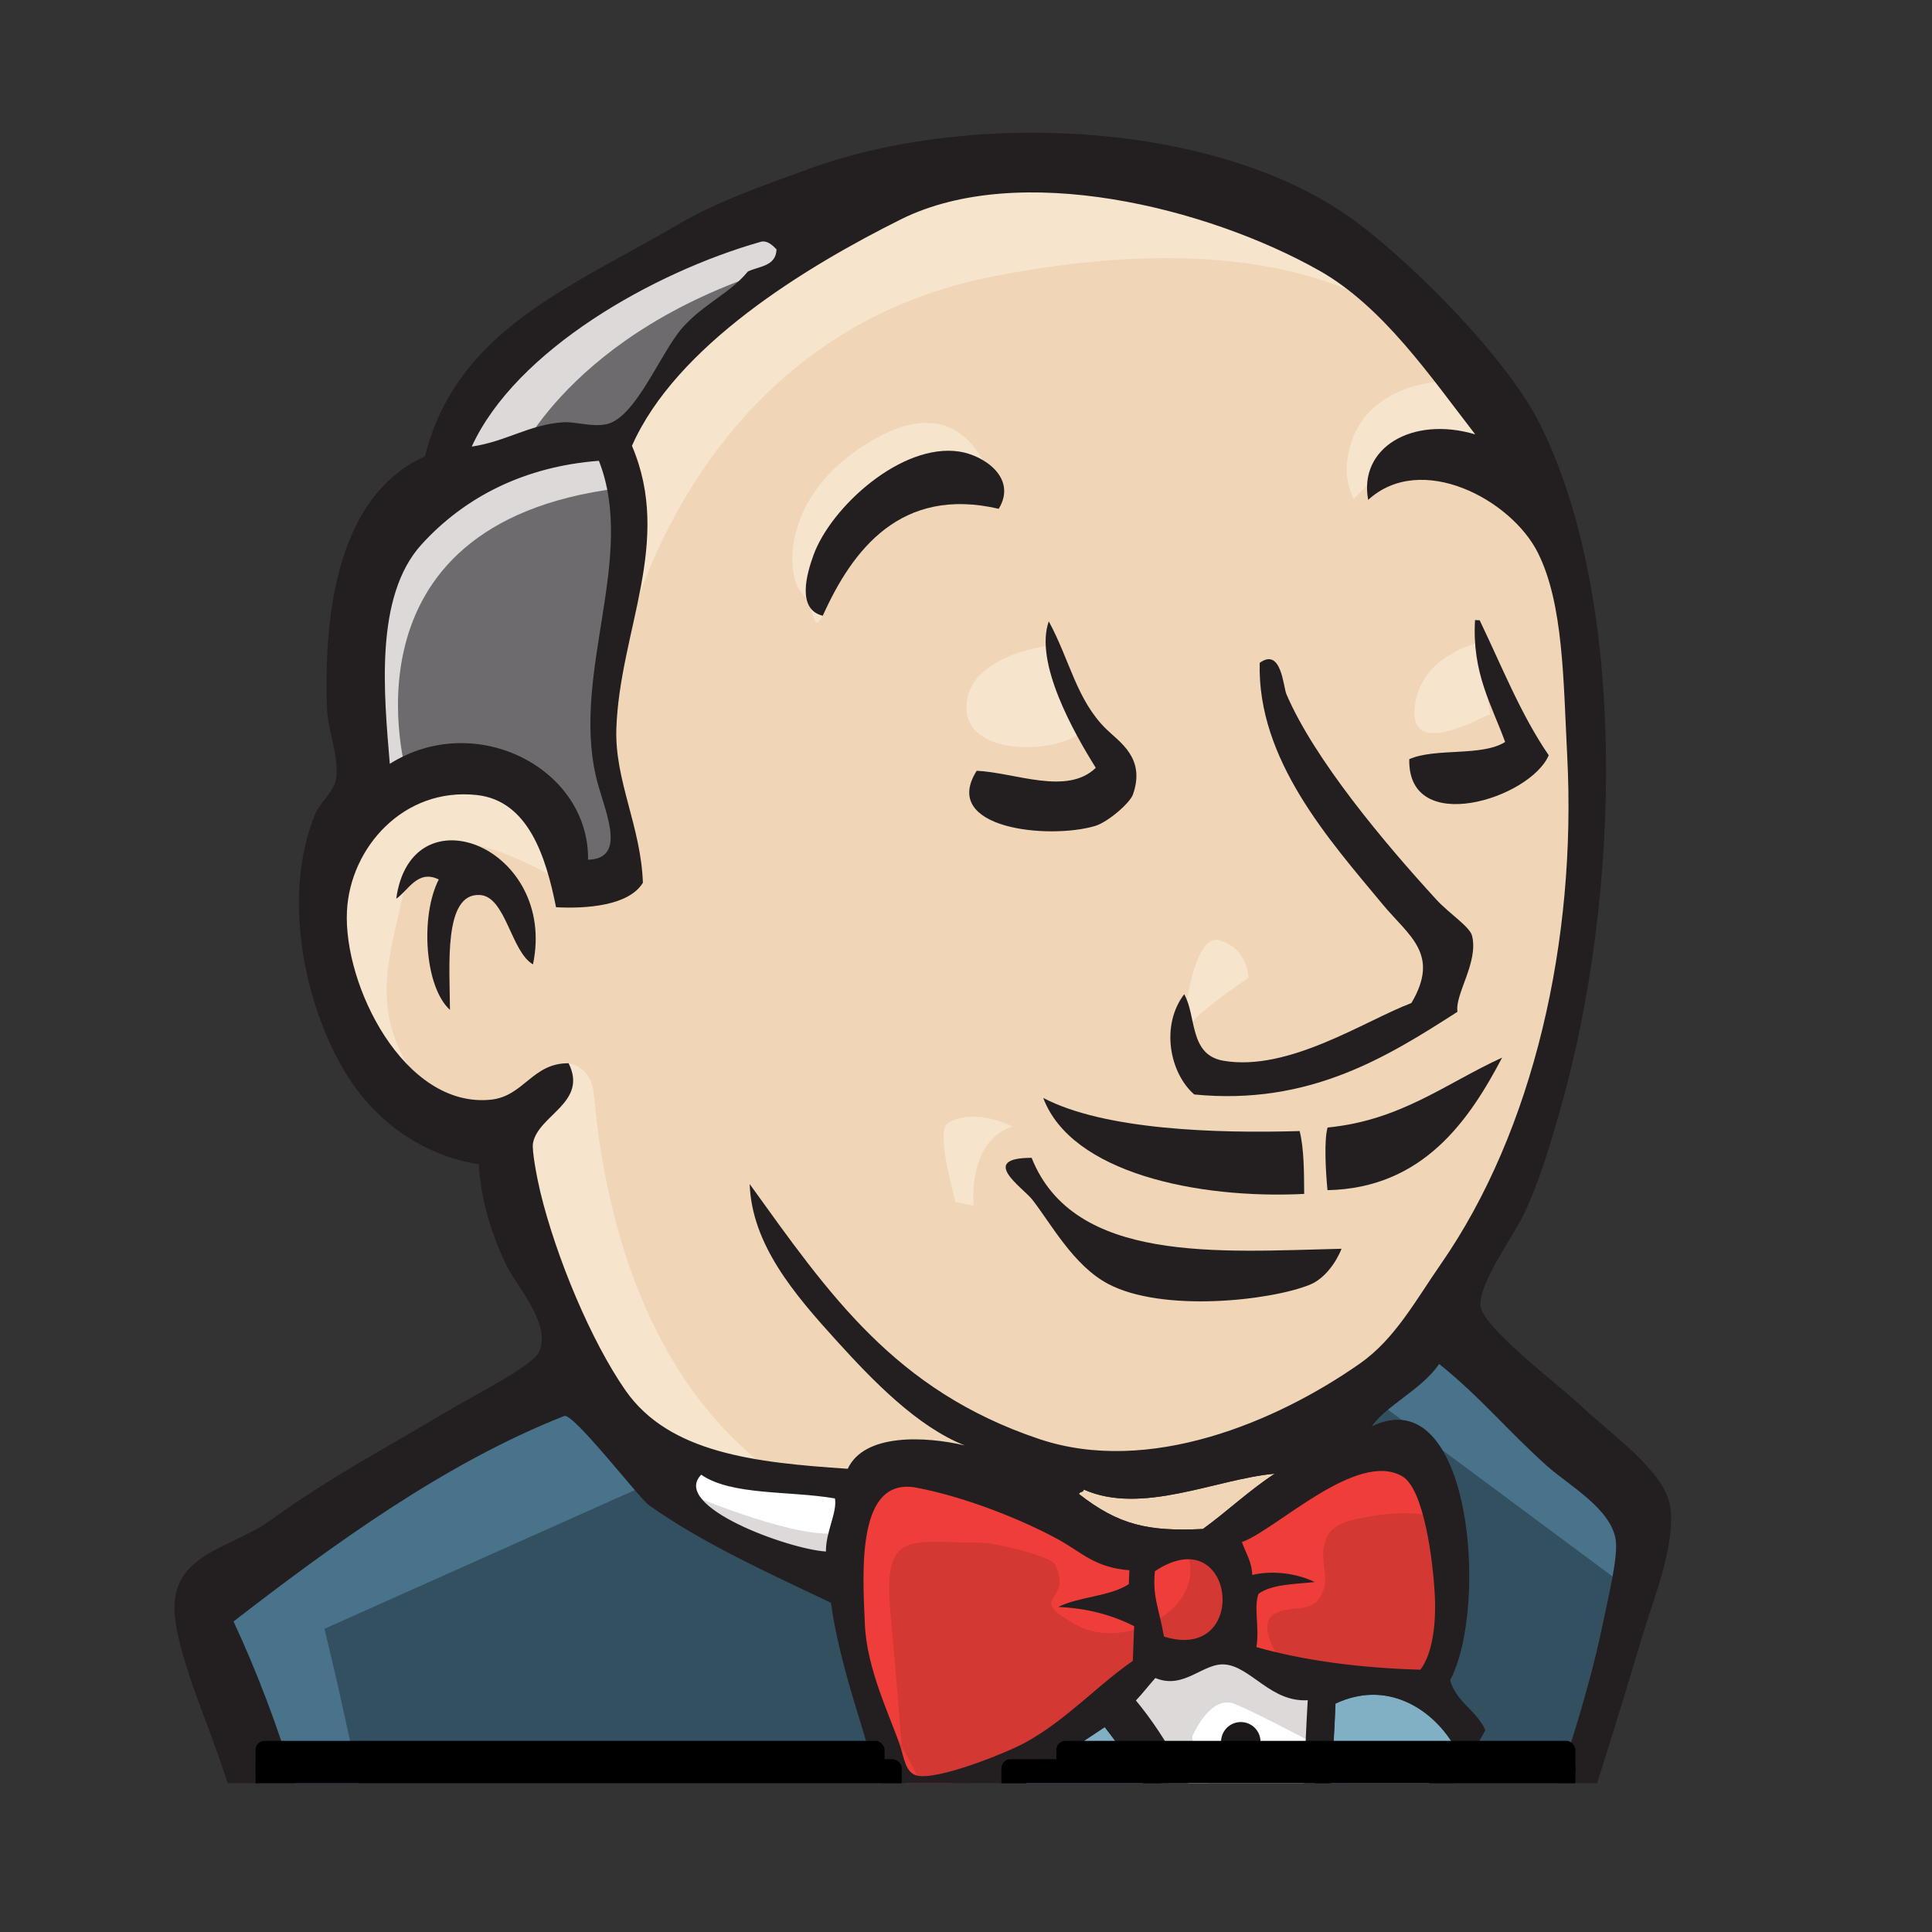
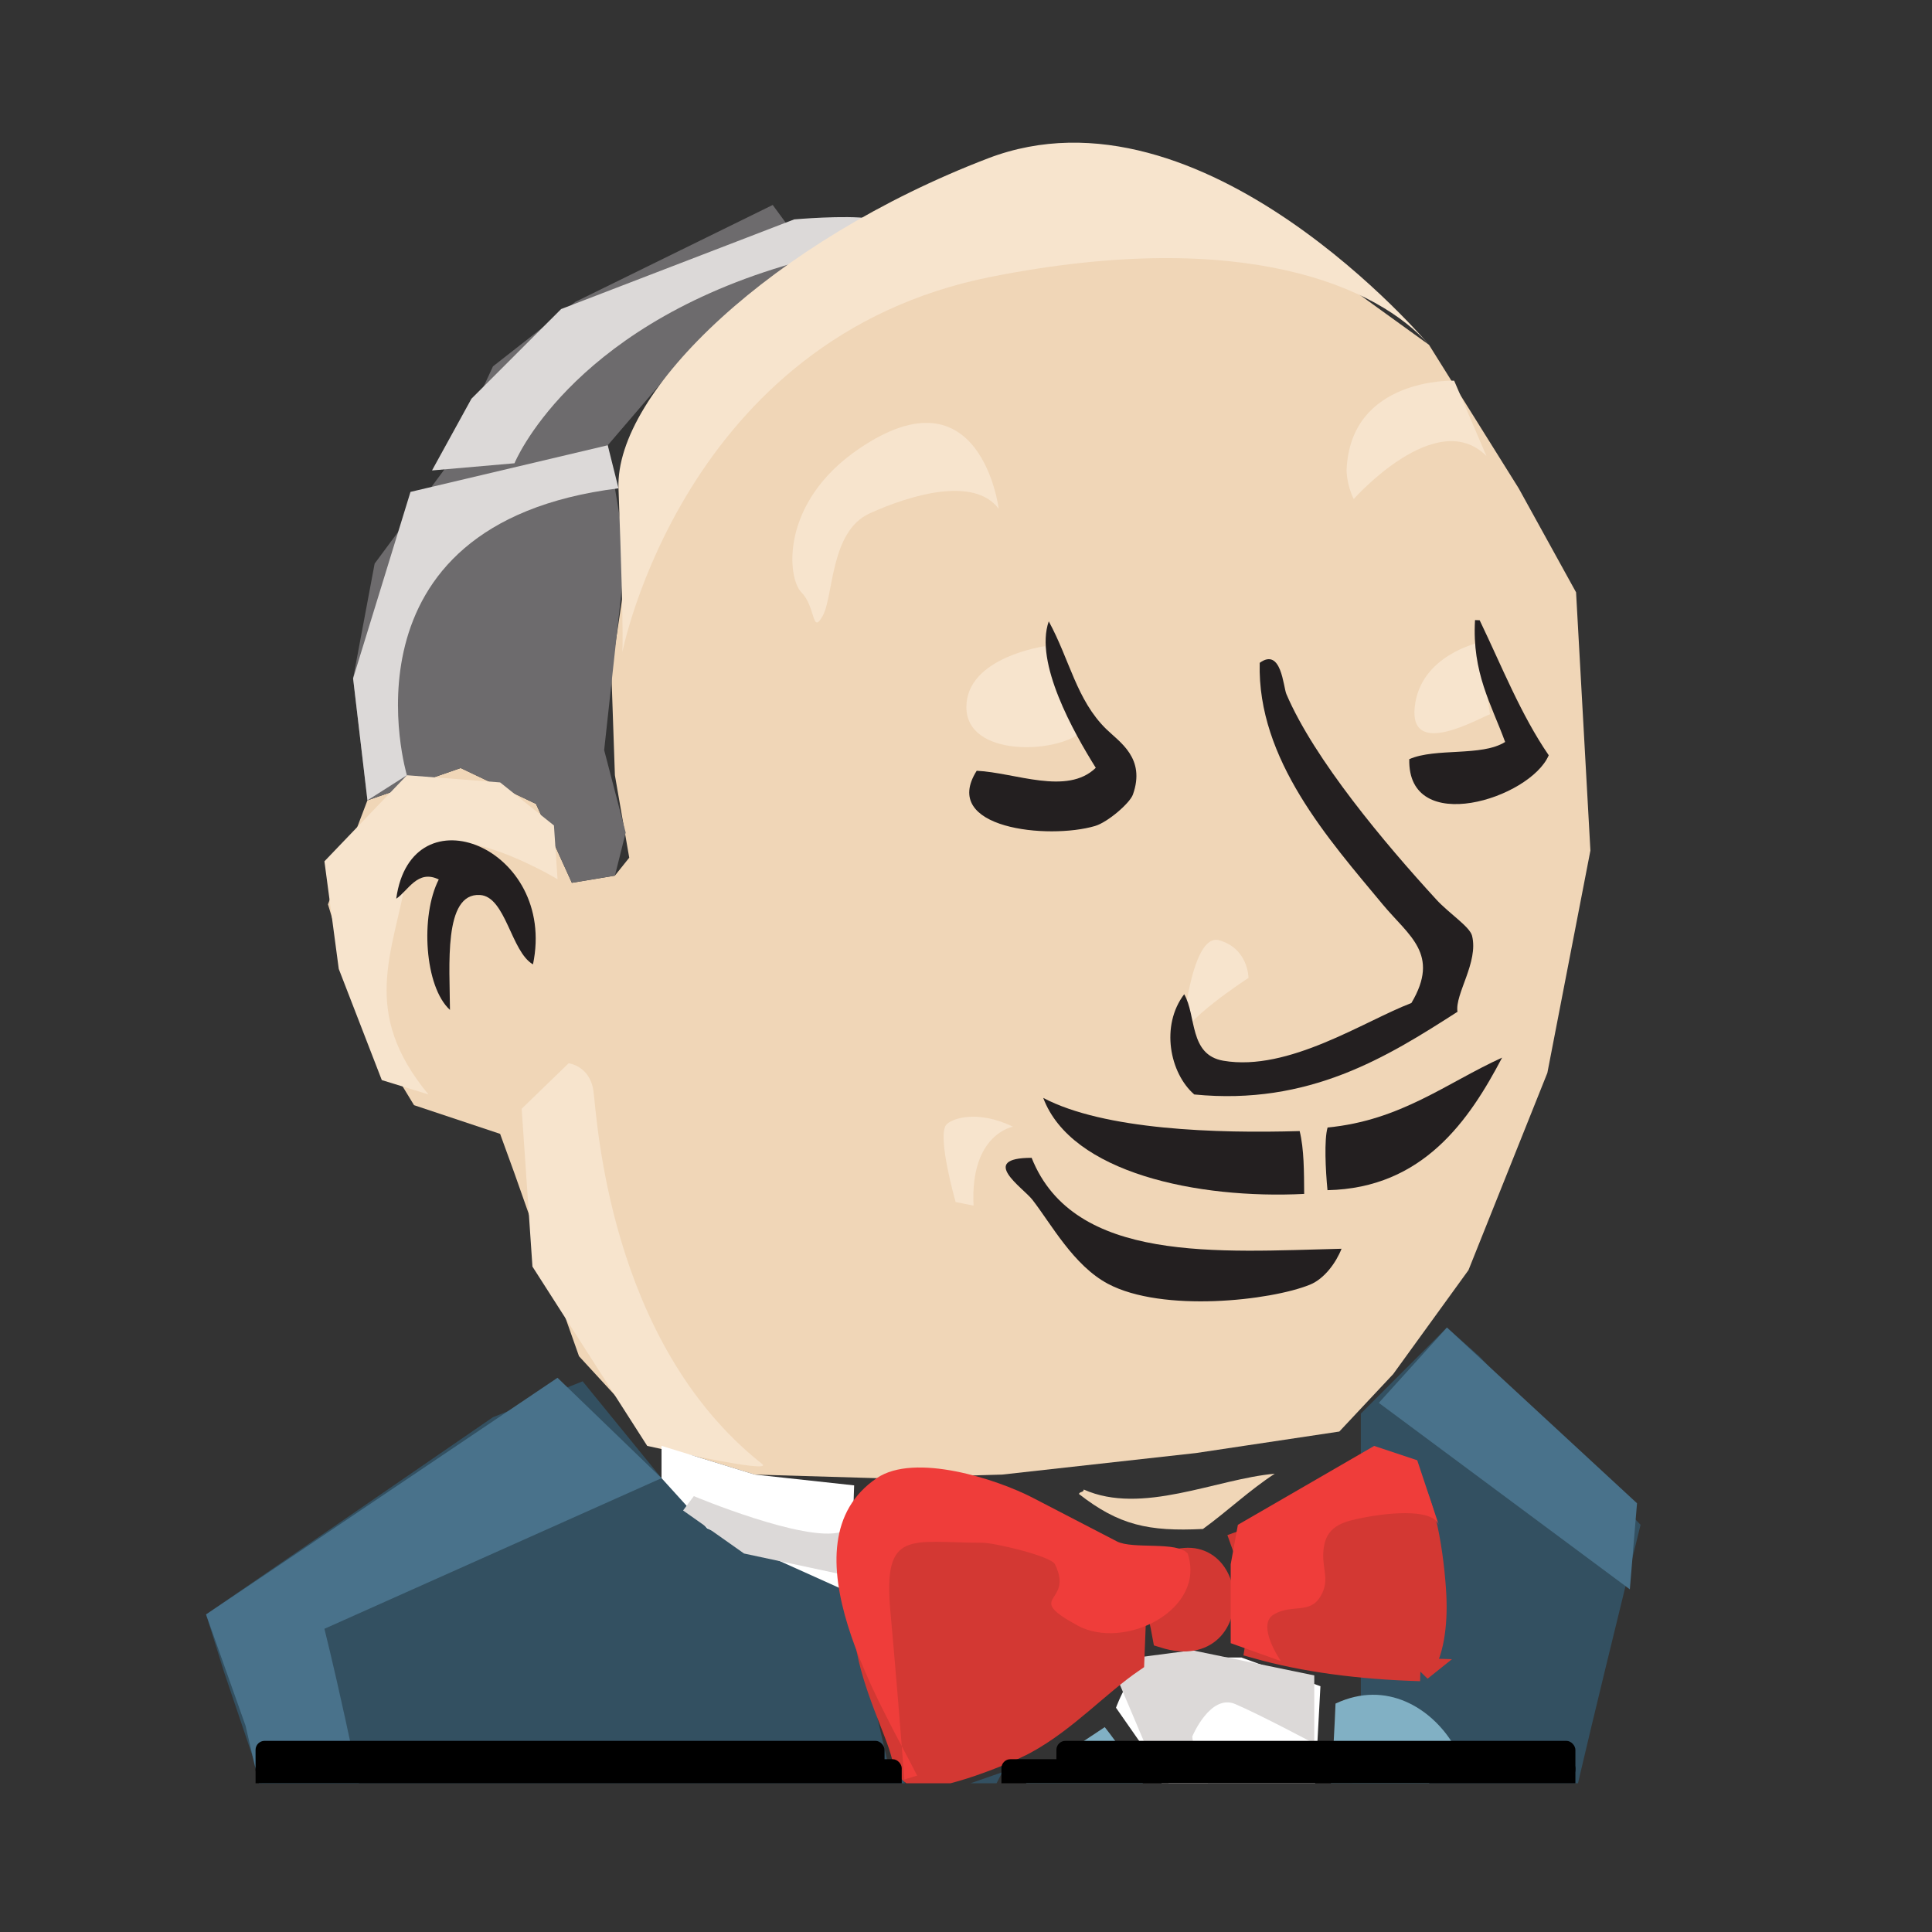
<svg xmlns="http://www.w3.org/2000/svg" version="1.1" viewBox="0 0 180 180" xml:space="preserve">
  <rect x="0" y="0" width="180" height="180" fill="#333333" stroke="none" />
  <defs>
    <clipPath id="clipPath1022">
      <rect transform="scale(1,-1)" x=".899" y="-144.42" width="144.42" height="144.42" fill="#37474f" />
    </clipPath>
  </defs>
  <g display="none">
    <path d="m21.51 69.511c-17.999 18.416-29.137 43.843-29.137 71.973 0 28.124 11.138 53.554 29.137 71.967 18.008 18.413 42.824 29.775 70.261 29.775s52.256-11.362 70.262-29.775c17.998-18.413 29.138-43.843 29.138-71.967 0-28.13-11.14-53.557-29.138-71.973-18.006-18.409-42.825-29.771-70.262-29.773-27.436.002-52.253 11.364-70.261 29.773zm-4.556 148.39c-19.129-19.563-30.954-46.599-30.954-76.421 0-29.827 11.826-56.861 30.954-76.425 19.124-19.568 45.597-31.696 74.817-31.693 29.22-.004 55.696 12.125 74.816 31.693 19.13 19.564 30.957 46.6 30.955 76.425.002 29.823-11.825 56.859-30.955 76.421-19.121 19.566-45.596 31.694-74.816 31.694s-55.693-12.127-74.817-31.694" display="inline" fill="#231f20" />
    <path d="m194.36 141.09c0 57.951-45.929 104.93-102.59 104.93-56.656 0-102.58-46.979-102.58-104.93 0-57.952 45.929-104.93 102.58-104.93 56.657 0 102.59 46.98 102.59 104.93" display="inline" fill="#d33833" fill-rule="evenodd" />
    <path d="m-6.632 167.08s-7.426-109.42 93.401-112.55l-7.034-11.724-54.712 18.368-15.632 17.977-13.678 26.185-7.817 30.483 2.345 20.321" display="inline" fill="#ef3d3a" />
    <path d="m21.51 69.511c-17.999 18.416-29.137 43.843-29.137 71.973 0 28.124 11.138 53.554 29.137 71.967 18.008 18.413 42.824 29.775 70.261 29.775s52.256-11.362 70.262-29.775c17.998-18.413 29.138-43.843 29.138-71.967 0-28.13-11.14-53.557-29.138-71.973-18.006-18.409-42.825-29.771-70.262-29.773-27.436.002-52.253 11.364-70.261 29.773zm-4.556 148.39c-19.129-19.563-30.954-46.599-30.954-76.421 0-29.827 11.826-56.861 30.954-76.425 19.124-19.568 45.597-31.696 74.817-31.693 29.22-.004 55.696 12.125 74.816 31.693 19.13 19.564 30.957 46.6 30.955 76.425.002 29.823-11.825 56.859-30.955 76.421-19.121 19.566-45.596 31.694-74.816 31.694s-55.693-12.127-74.817-31.694" display="inline" fill="#231f20" />
  </g>
  <g transform="matrix(1.25,0,0,-1.25,0,180)">
    <g transform="matrix(.855 0 0 .855 7.52 11.086)" clip-path="url(#clipPath1022)">
      <g fill-rule="evenodd">
        <path d="m107.96 30.661-12.506-1.876-16.883-1.876-10.943-.312-10.629.312-8.129 2.502-7.191 7.816-5.628 15.945-1.25 3.439-7.503 2.501-4.377 7.191-3.126 10.317 3.44 9.067 8.128 2.814 6.566-3.127 3.127-6.878 3.752.626 1.25 1.563-1.25 7.191-.313 9.067 1.876 12.505-.073 7.143 5.701 9.114 10.005 7.191 17.508 7.503 19.383-2.814 16.883-12.193 7.817-12.505 5.002-9.067 1.25-22.51-3.752-19.384-6.878-17.195-6.566-9.067" fill="#f0d6b7" />
        <path d="m97.334-23.425-44.709-1.876v-7.503l3.752-26.262-1.876-2.189-31.264 10.63-2.189 3.752-3.126 35.328-7.19 21.26-1.564 5.002 25.011 17.195 7.817 3.127 6.878-8.441 5.94-5.315 6.879-2.188 3.126-.938 3.752-16.257 2.814-3.439 7.191 2.501-5.003-9.693 27.2-12.818-3.438-1.876" fill="#335061" />
        <path d="m23.238 85.687 8.128 2.814 6.566-3.127 3.127-6.878 3.752.626.938 3.752-1.876 7.19 1.876 17.196-1.564 9.379 5.628 6.566 12.193 9.692-3.439 4.69-17.195-8.441-7.191-5.628-4.064-8.754-6.253-8.441-1.876-10.005 1.251-10.63" fill="#6d6b6d" />
        <path d="m36.055 115.07s4.69 11.567 23.448 17.195c18.759 5.628.938 4.065.938 4.065l-20.321-7.817-7.817-7.816-3.438-6.253 7.19.626" fill="#dcd9d8" />
        <path d="m26.676 87.875s-6.566 21.886 18.446 25.012l-.938 3.752-17.195-4.065-5.003-16.257 1.251-10.63 3.438 2.188" fill="#dcd9d8" />
      </g>
      <g fill="#f7e4cd">
        <path d="m36.681 58.799 4.094 3.966s1.848-.215 2.16-2.403c.312-2.189 1.25-21.886 14.694-32.516 1.226-.97-10.004 1.565-10.004 1.565l-10.005 15.631" fill-rule="evenodd" />
        <path d="m94.209 64.739s.729 9.477 3.281 8.748c2.552-.729 2.552-3.281 2.552-3.281s-6.198-4.01-5.833-5.467" fill-rule="evenodd" />
        <path d="m120.16 99.442s-5.153-1.088-5.628-5.628c-.475-4.54 5.628-.938 6.566-.626" />
        <path d="m82.327 99.129s-6.879-.938-6.879-5.314c0-4.377 7.817-4.065 10.005-2.189" />
        <g fill-rule="evenodd">
          <path d="m39.807 78.808s-11.881 7.191-13.131.312c-1.25-6.878-4.065-11.881 1.876-19.071l-4.064 1.25-3.752 9.692-1.25 9.379 7.19 7.504 8.129-.626 4.69-3.752.313-4.69" />
          <path d="m45.435 98.504s5.315 27.512 32.203 32.827c22.136 4.375 33.765-.938 38.142-5.94 0 0-19.696 23.447-38.455 16.257-18.759-7.191-32.514-20.322-32.202-28.762.532-14.377.313-14.382.313-14.382" />
          <path d="m117.97 122.27s-9.066.312-9.379-7.817c0 0-.001-1.25.625-2.501 0 0 7.192 8.129 11.568 3.752" />
          <path d="m78.268 111.1s-1.561 12.477-12.199 5.223c-6.878-4.69-6.252-11.255-5.002-12.505 1.25-1.251.91-3.769 1.862-2.041.951 1.729.638 7.356 4.078 8.919 3.439 1.563 9.077 3.31 11.261.404" />
        </g>
      </g>
      <g fill="#49728b" fill-rule="evenodd">
        <path d="m48.874 26.597-29.388-13.131s12.193-48.46 5.94-63.467l-4.377 1.563-.313 18.446-8.128 35.015-3.44 9.693 30.638 20.633 9.067-8.753" />
        <path d="m51.896-.206 4.169-5.087v-18.759h-5.003s-.625 13.131-.625 14.695c0 1.563.625 7.191.625 7.191" />
        <path d="m52-26.866-14.069-.625 4.065-2.814 10.004-1.563" />
      </g>
      <g fill-rule="evenodd">
        <path d="m100.15-23.739 11.567.313 2.814-28.764-11.881-1.563-2.501 30.014" fill="#335061" />
        <path d="m103.27-23.739 17.508.938s7.19 18.133 7.19 19.071c0 .938 6.253 26.262 6.253 26.262l-14.069 14.694-2.814 2.502-7.503-7.503v-29.076l-6.566-26.887" fill="#335061" />
        <path d="m111.09-21.55-10.942-2.188 1.563-8.755c4.064-1.876 10.943 3.127 10.943 3.127" fill="#49728b" />
        <path d="m111.4 33.162 21.885-16.257.626 7.503-16.57 15.319-5.94-6.566" fill="#49728b" />
        <path d="m62.85-85.332-6.473 26.266-3.219 19.38-.532 14.385 29.296 1.56 18.226.003-1.657-32.83 2.814-25.324-.312-4.69-23.76-1.876-14.382 3.126" fill="#fff" />
        <path d="m96.083-23.426s-1.563-32.515 3.127-55.65c0 0-9.379-5.941-23.136-7.503l26.262.938 3.126 1.876-3.752 51.273-.938 10.944" fill="#dcd9d8" />
        <path d="m115.06-49.691 12.193 3.439 23.135 1.25 3.439 10.629-6.253 18.446-7.19.938-10.005-3.126-9.599-4.687-5.096.935-3.971-1.56" fill="#fff" />
        <path d="m114.84-43.435s8.128 3.751 9.379 3.438l-3.438 17.196 4.064 1.563s2.814-16.257 2.814-18.133c0 0 17.507-.938 19.071-.938 0 0 3.752 7.191 2.814 14.694l3.439-10.005.312-5.628-5.002-7.503-5.628-1.25-9.379.313-3.126 4.064-10.943-1.563-3.439-1.251" fill="#dcd9d8" />
      </g>
      <path d="m102.56-21.241-6.878 17.508-7.191 10.317s1.563 4.377 3.752 4.377h7.191l6.878-2.502-.625-11.568-3.127-18.134" fill="#fff" />
      <path d="m103.9-15.297s-8.755 16.882-8.755 19.383c0 0 1.563 3.752 3.752 2.814 2.189-.938 6.879-3.438 6.879-3.438v5.94l-10.63 2.189-7.19-.938 12.193-28.763 2.501-.313" fill="#dcd9d8" fill-rule="evenodd" />
      <path d="m65.664 25.968-8.661.942-8.129 2.502v-2.814l3.972-4.38 12.506-5.628" fill="#fff" />
      <path d="m51.689 25.031s9.693-4.065 12.819-3.127l.311-3.748-8.752 1.872-5.315 3.752.938 1.251" fill="#dcd9d8" fill-rule="evenodd" />
      <path d="m115.03 9.897c-5.305.156-10.098.786-14.294 1.97.285 1.72-.249 3.408.18 4.647 1.17.842 3.13.829 4.898 1.027-1.529.751-3.677 1.049-5.441.614-.041 1.194-.577 1.934-.901 2.868 2.983 1.065 10.024 8.044 13.984 5.733 1.887-1.099 2.689-7.378 2.835-10.431.122-2.532-.23-5.087-1.262-6.429" fill="#d33833" fill-rule="evenodd" />
      <path d="m115.03 9.897c-5.305.156-10.098.786-14.294 1.97.285 1.72-.249 3.408.18 4.647 1.17.842 3.13.829 4.898 1.027-1.529.751-3.677 1.049-5.441.614-.041 1.194-.577 1.934-.901 2.868 2.983 1.065 10.024 8.044 13.984 5.733 1.887-1.099 2.689-7.378 2.835-10.431.122-2.532-.23-5.087-1.262-6.429z" fill="none" stroke="#d33833" stroke-width="2" />
      <path d="m89.66 18.569c-.014-.401-.031-.806-.047-1.211-1.656-1.088-4.33-1.075-6.148-1.989 2.68-.117 4.789-.763 6.614-1.672-.04-1.011-.079-2.021-.118-3.032-3.036-2.078-5.809-5.174-9.384-7.123-1.69-.922-7.622-3.294-9.42-2.875-1.017.236-1.109 1.499-1.516 2.689-.866 2.548-2.861 6.605-3.035 10.441-.222 4.845-.711 12.966 4.511 11.968 4.213-.804 9.112-2.744 12.374-4.526 1.993-1.09 3.146-2.437 6.17-2.669" fill="#d33833" fill-rule="evenodd" />
      <path d="m89.66 18.569c-.014-.401-.031-.806-.047-1.211-1.656-1.088-4.33-1.075-6.148-1.989 2.68-.117 4.789-.763 6.614-1.672-.04-1.011-.079-2.021-.118-3.032-3.036-2.078-5.809-5.174-9.384-7.123-1.69-.922-7.622-3.294-9.42-2.875-1.017.236-1.109 1.499-1.516 2.689-.866 2.548-2.861 6.605-3.035 10.441-.222 4.845-.711 12.966 4.511 11.968 4.213-.804 9.112-2.744 12.374-4.526 1.993-1.09 3.146-2.437 6.17-2.669z" fill="none" stroke="#d33833" stroke-width="2" />
      <path d="m92.675 12.788c-.463 2.639-.999 3.393-.792 5.695 7.039 4.693 8.361-8.062.792-5.695" fill="#d33833" fill-rule="evenodd" />
      <path d="m92.675 12.788c-.463 2.639-.999 3.393-.792 5.695 7.039 4.693 8.361-8.062.792-5.695z" fill="none" stroke="#d33833" stroke-width="2" />
      <g fill-rule="evenodd">
        <path d="m102.87 10.649s-2.189 3.127-.626 4.065c1.563.938 3.127-.001 4.065 1.563s0 2.502.312 4.377 1.877 2.189 3.439 2.502c1.563.312 5.941.938 6.566-.626l-1.876 5.628-3.752 1.25-11.881-6.878-.626-3.439v-6.878" fill="#ef3d3a" />
        <path d="m70.041.331c-.376 4.879-.773 9.752-1.215 14.626-.662 7.278 1.748 6.008 8.057 6.008.964 0 5.933-1.149 6.289-1.876 1.705-3.482-2.851-2.709 1.964-5.335 4.065-2.216 11.246 1.346 9.603 6.273-.919 1.095-4.789.341-6.176 1.061-2.442 1.266-4.885 2.532-7.327 3.799-3.107 1.612-10.29 3.963-13.603 1.71-8.395-5.709.53-19.974 3.525-25.93" fill="#ef3d3a" />
        <g fill="#231f20">
-           <path d="m78.268 111.1c-8.521 1.985-12.755-3.566-15.338-9.323-2.306.559-1.389 3.695-.806 5.294 1.525 4.194 7.672 9.778 12.694 9.021 2.161-.325 5.086-2.302 3.45-4.992" />
          <path d="m119.79 101.4c.134-.006.27-.01.404-.016 1.926-4 3.592-8.238 6.021-11.769-1.627-3.79-12.322-7.144-12.157-.339 2.313 1.011 6.306.206 8.356 1.498-1.185 3.254-2.896 6.023-2.624 10.626" />
          <path d="m82.63 101.29c1.827-3.349 2.422-6.868 5.019-9.4 1.17-1.14 3.444-2.529 2.317-5.698-.264-.748-2.189-2.414-3.301-2.742-4.06-1.199-13.521-.248-10.317 4.814 3.358-.157 7.871-2.181 10.381.257-1.927 3.081-5.364 9.177-4.099 12.768" />
          <path d="m118.26 67.253c-6.113-3.927-12.93-8.197-22.947-7.207-2.14 1.861-2.956 6.002-.877 8.737 1.082-1.861.402-5.283 3.419-5.798 5.684-.973 12.299 3.477 16.387 5.032 2.535 4.274-.219 5.846-2.502 8.597-4.676 5.636-10.947 12.622-10.72 21.059 1.89 1.37 2.053-2.092 2.324-2.722 2.441-5.714 8.586-13.021 13.07-17.912 1.101-1.204 2.914-2.36 3.116-3.156.582-2.316-1.513-5.09-1.27-6.63" />
          <path d="m37.668 71.387c-1.916 1.094-2.372 5.911-4.622 6.048-3.215.195-2.629-6.249-2.616-10.018-2.213 2.009-2.602 8.195-.976 11.371-1.853.91-2.68-1.004-3.708-1.678 1.321 9.595 14.036 4.45 11.922-5.723" />
          <path d="m122.15 63.257c-2.846-5.417-6.871-11.382-15.222-11.555-.17 1.749-.3 4.411.009 5.464 6.383.613 10.325 3.862 15.212 6.091" />
          <path d="m82.149 59.745c5.326-2.801 15.114-3.102 22.353-2.89.388-1.586.379-3.545.394-5.479-9.305-.464-20.307 1.838-22.747 8.369" />
          <path d="m81.136 54.523c3.683-9.247 16.341-8.182 27.016-7.927-.47-1.2-1.488-2.619-2.755-3.132-3.421-1.392-12.855-2.448-17.604.074-3.012 1.601-4.947 5.219-6.597 7.339-.797 1.024-4.765 3.64-.06 3.646" />
        </g>
        <path d="m117.82 3.516c-4.322-7.402-8.457-15.005-13.585-21.534 2.15 6.321 3.07 16.9 3.394 24.965 4.497 2.105 8.348-.474 10.191-3.431" fill="#81b0c4" />
        <g fill="#231f20">
          <path d="m141.07-23.089c-4.839-.969-8.239-5.671-12.959-5.37 2.594 3.657 7.14 5.199 12.959 5.37" />
          <path d="m143.21-30.661c-3.944-.417-8.576-1.055-12.577-.726 1.894 2.893 9.19 1.895 12.577.726" />
          <path d="m144.58-37.19c-4.433-.096-9.942-.008-14.155.346 2.492 2.677 11.28.993 14.155-.346" />
        </g>
        <path d="m109.48-55.057c.636-5.567 2.843-11.207 2.566-17.304-2.451-.827-3.859-1.549-7.142-1.545-.232 5.181-.925 13.102-.718 18.041 1.615-.107 3.997 1.154 5.294.808" fill="#dcd9d8" />
        <path d="m102.33 26.985c-2.226-1.453-4.121-3.267-6.259-4.818-4.74-.234-7.327.328-10.81 3.05.057.219.407.121.42.389 5.074-2.261 11.524.921 16.648 1.379" fill="#f0d6b7" />
        <path d="m75.694-7.603c1.394 6.041 6.857 9.17 11.817 12.497 5.12-6.498 8.234-14.855 11.663-22.919-8.102 2.442-16.38 6.405-23.481 10.422" fill="#81b0c4" />
-         <path d="m104.18-55.865c-.207-4.939.486-12.86.718-18.041 3.284-.004 4.691.718 7.142 1.545.277 6.096-1.93 11.737-2.566 17.304-1.297.346-3.679-.914-5.294-.808zm-51.13 28.09c2.165-19.906 5.301-36.639 11.054-54.266 12.766-3.876 28.157-4.214 39.441-.716-2.072 9.949-1.167 22.061-2.378 32.677-.913 7.98-.447 16.009-1.699 24.15-13.673 2.845-33 .665-46.418-1.845zm49.651 1.72c-.115-8.549.383-16.982 1.036-25.542 3.283.493 5.51.822 8.56 1.49-.99 8.241-.869 17.513-2.886 24.803-2.332-.022-4.385.027-6.71-.751zm16.653 1.378c-1.558.357-3.372.014-4.86-.015.7-6.969 2.397-14.659 2.995-21.974 2.342-.073 3.593 1.032 5.52 1.403.103 6.421-.561 15.268-3.654 20.586zm25.215-23.038c4.882 1.185 7.952 7.165 6.586 13.305-.916 4.127-2.548 11.898-4.295 14.538-1.291 1.953-4.79 4.509-7.584 2.72-4.545-2.91-12.552-3.755-15.867-7.278 1.662-5.534 2.178-13.135 2.864-20.146 5.678-.354 12.665 1.563 17.387-.471-3.297-1.068-7.575-1.076-10.423-2.633 2.328-1.124 7.778-.897 11.332-.034zm-45.399 29.689c-3.429 8.064-6.543 16.421-11.663 22.919-4.961-3.327-10.423-6.456-11.817-12.497 7.101-4.017 15.379-7.98 23.481-10.422zm8.453 24.972c-.325-8.065-1.245-18.644-3.394-24.965 5.128 6.529 9.263 14.132 13.585 21.534-1.842 2.957-5.693 5.535-10.191 3.431zm-9.582 3.405c-1.942.209-3.591-2.233-6.117-1.177-.579-.64-1.105-1.333-1.695-1.958 5.579-6.723 8.114-16.262 12.423-24.163 2.312 7.59 2.046 15.904 2.555 24.188-3.177-.202-4.939 2.873-7.166 3.109zm-6.161 8.132c-.207-2.303.328-3.056.792-5.695 7.569-2.366 6.247 10.388-.792 5.695zm-8.393 2.756c-3.261 1.782-8.161 3.723-12.374 4.526-5.222.999-4.732-7.123-4.511-11.968.174-3.836 2.169-7.893 3.035-10.441.407-1.19.498-2.453 1.516-2.689 1.798-.419 7.73 1.953 9.42 2.875 3.575 1.949 6.348 5.044 9.384 7.123.039 1.011.078 2.021.118 3.032-1.825.91-3.935 1.555-6.614 1.672 1.818.914 4.492.901 6.148 1.989.016.405.033.809.047 1.211-3.024.233-4.177 1.579-6.17 2.669zm-31.152 5.659c-2.707-2.748 7.592-6.494 10.871-6.696-.018 1.739.991 3.378.788 4.626-3.895.684-9.013.233-11.659 2.07zm33.345-1.291c-.013-.268-.363-.171-.42-.389 3.482-2.722 6.069-3.285 10.81-3.05 2.138 1.551 4.033 3.365 6.259 4.818-5.124-.458-11.574-3.64-16.648-1.379zm30.606-9.281c-.146 3.053-.948 9.331-2.835 10.431-3.961 2.312-11.002-4.668-13.984-5.733.325-.934.86-1.674.901-2.868 1.764.434 3.912.137 5.441-.614-1.768-.198-3.728-.185-4.898-1.027-.429-1.239.105-2.927-.18-4.647 4.196-1.184 8.989-1.814 14.294-1.97 1.032 1.341 1.383 3.896 1.262 6.429zm-68.508 7.913c-.85.606-6.6 8.088-7.388 7.777-10.405-4.103-20.134-11.199-28.828-17.91 8.289-17.787 11.635-39.579 12.227-60.582 9.496-4.441 17.836-10.844 30.722-11.512-1.491 10.55-2.852 19.962-3.699 29.895-3.238 1.365-7.883-.062-10.913.423-.026 3.651 4.627 1.599 5.015 4.054.292 1.857-2.56 1.998-1.631 4.922 2.369-.861 3.612-2.763 6.139-3.477 2.308 5.05-.032 13.985.3 18.205.063.792.396 4.39 2.171 3.759 1.571-.559-.09-9.569.082-13.563.157-3.68-.444-7.242 1.046-9.552 12.451 1.695 25.104 2.79 38.576 3.16-2.964 1.272-6.485 2.475-10.345 4.651-2.093 1.18-8.689 3.635-9.293 5.622-.964 3.167 2.528 4.854 3.125 7.57-6.285-3.428-7.511 3.286-8.998 8.042-1.347 4.308-2.114 7.526-2.445 10.01-5.414 2.581-11.203 5.195-15.863 8.505zm63.009 6.872c8.669 4.204 10.232-15.711 6.834-22.127.525-1.913 2.332-2.646 3.069-4.366-4.838-8.666-10.211-16.756-15.148-25.32 3.672 2.286 8.917.409 13.238 2.12 1.579.625 2.723 4.24 3.919 7.133 3.289 7.958 6.743 17.991 8.279 25.586.347 1.73 1.292 5.501 1.081 7.041-.378 2.757-4.119 4.802-6.022 6.507-3.506 3.15-5.714 5.921-9.371 8.866-1.483-2.189-4.665-3.66-5.878-5.44zm-82.836 76.88c-4.131-4.545-3.266-13.062-2.766-19.121 7.467 4.697 17.377-.371 17.284-8.361 3.565.095 1.332 4.452.687 7.26-2.107 9.169 3.55 19.131.257 27.516-6.395-.485-11.649-3.097-15.461-7.294zm29.558 26.38c-9.352-2.651-21.337-9.446-25.18-17.847 2.976.432 5.041 1.933 7.977 2.119 1.109.072 2.563-.465 3.838-.148 2.541.63 4.685 6.327 6.602 8.447 1.869 2.07 4.114 2.954 5.651 4.842.987.476 2.447.444 2.503 1.927-.428.458-.879.807-1.391.661zm48.681-2.493c-9.707 5.477-26.136 9.596-36.462 4.449-8.331-4.154-19.593-11.027-23.433-19.737 3.587-8.405-1.062-16.106-1.359-24.639-.158-4.54 2.138-8.504 2.314-13.447-1.227-2.025-4.977-2.275-7.573-2.136-.874 4.373-2.403 9.287-6.906 9.781-6.371.697-11.03-4.576-11.319-10.086-.343-6.48 4.977-17.22 12.517-16.475 2.913.288 3.628 3.208 6.802 3.178 1.72-3.432-2.653-4.51-3.103-6.964-.117-.634.363-3.112.642-4.274 1.37-5.659 4.423-12.982 7.428-17.29 3.814-5.464 11.307-6.288 19.369-6.823 1.44 3.102 6.744 2.847 10.2 2.035-4.142 1.64-7.992 5.617-11.184 9.137-3.666 4.039-7.379 8.371-7.566 13.65 6.927-9.61 12.65-18.003 25.246-22.23 9.531-3.196 20.662 1.465 27.986 6.608 3.039 2.138 4.853 5.529 7.013 8.634 8.082 11.626 11.854 28.219 11.024 44.303-.341 6.633-.326 13.244-2.552 17.706-2.326 4.666-10.193 8.841-14.799 4.62-.854 4.538 3.83 7.344 9.331 5.711-3.922 5.062-8.039 11.144-13.614 14.29zm18.084-149.66c7.585 3.771 21.757 10.149 26.512-.014 1.755-3.746 3.814-10.079 4.723-13.946 1.284-5.456-1.392-16.923-7-18.754-4.953-1.617-10.733-1.518-16.699-.32-.703.584-1.485 1.603-2.032 2.665-4.26.165-8.249-.229-11.614-1.98.319-3.151-1.812-3.656-3.81-4.305-1.481-5.872 2.963-13.541 1.899-18.896-.759-3.815-5.452-4.405-8.902-5.118-.113-2.12.151-3.889.386-5.683-.789-2.906-4.327-4.561-7.679-4.966-11.029-1.326-27.775-1.922-38.384 1.893-2.96 7.261-5.292 16.093-7.758 24.384-10.346-1.105-18.715 4.464-26.603 8.113-2.731 1.266-6.51 1.964-7.53 4.138-.989 2.105-.584 6.139-.83 9.95-.625 9.733-1.16 19.121-3.73 29.086-1.154 4.472-3.166 8.418-4.569 12.727-1.297 3.994-3.563 8.929-4.154 12.911-.876 5.902 4.682 6.231 8.236 8.788 5.494 3.955 9.806 6.143 15.756 9.712 1.762 1.057 7.077 3.733 7.681 4.965 1.202 2.443-2.063 5.888-2.935 7.804-1.381 3.029-2.1 5.601-2.298 8.589-4.991.789-8.775 3.759-11.06 7.109-3.781 5.543-6.402 15.798-3.131 23.599.257.614 1.536 1.822 1.725 2.766.372 1.858-.701 4.329-.767 6.305-.344 10.139 1.716 18.875 8.541 21.932 2.771 11.038 12.688 14.709 22.032 20.195 3.493 2.05 7.343 3.361 11.319 4.824 14.264 5.25 36.15 4.261 47.988-4.692 5.02-3.797 13.044-11.813 15.914-17.617 7.58-15.323 7.042-40.931 1.74-59.571-.713-2.502-1.746-6.181-3.19-9.187-1.006-2.099-4.134-6.299-3.755-8.152.391-1.916 7.132-7.035 8.577-8.428 2.603-2.511 7.548-5.843 7.948-9.012.431-3.372-1.486-7.985-2.456-11.238-3.245-10.858-6.412-20.895-10.091-30.576" fill="#231f20" />
        <path d="m73.674 57.38c.411.548 2.674 1.38 5.839-.144 0 0-3.752-.626-3.44-6.881l-1.563.313s-1.616 5.672-.836 6.712" fill="#f7e4cd" />
-         <path d="m101.09 3.617c0-.949-.77-1.719-1.72-1.719-.949 0-1.719.77-1.719 1.719 0 .949.77 1.72 1.719 1.72.95 0 1.72-.771 1.72-1.72" fill="#1d1919" />
        <path d="m102.81-4.355c0-.949-.77-1.719-1.72-1.719-.949 0-1.719.77-1.719 1.719 0 .949.77 1.72 1.719 1.72.95 0 1.72-.771 1.72-1.72" fill="#1d1919" />
      </g>
      <rect transform="matrix(.8 0 0 -.8 0 144)" x="16.854" y="177.38" width="70.412" height="4.12" rx=".983" ry=".983" />
      <rect transform="scale(1,-1)" x="78.502" y="-2.097" width="50.037" height="3.296" rx=".786" ry=".786" />
      <rect transform="scale(1,-1)" x="13.483" y="-3.697" width="54.831" height="3.296" rx=".786" ry=".786" />
      <rect transform="scale(1,-1)" x="83.296" y="-3.697" width="45.243" height="3.296" rx=".786" ry=".786" />
    </g>
  </g>
</svg>